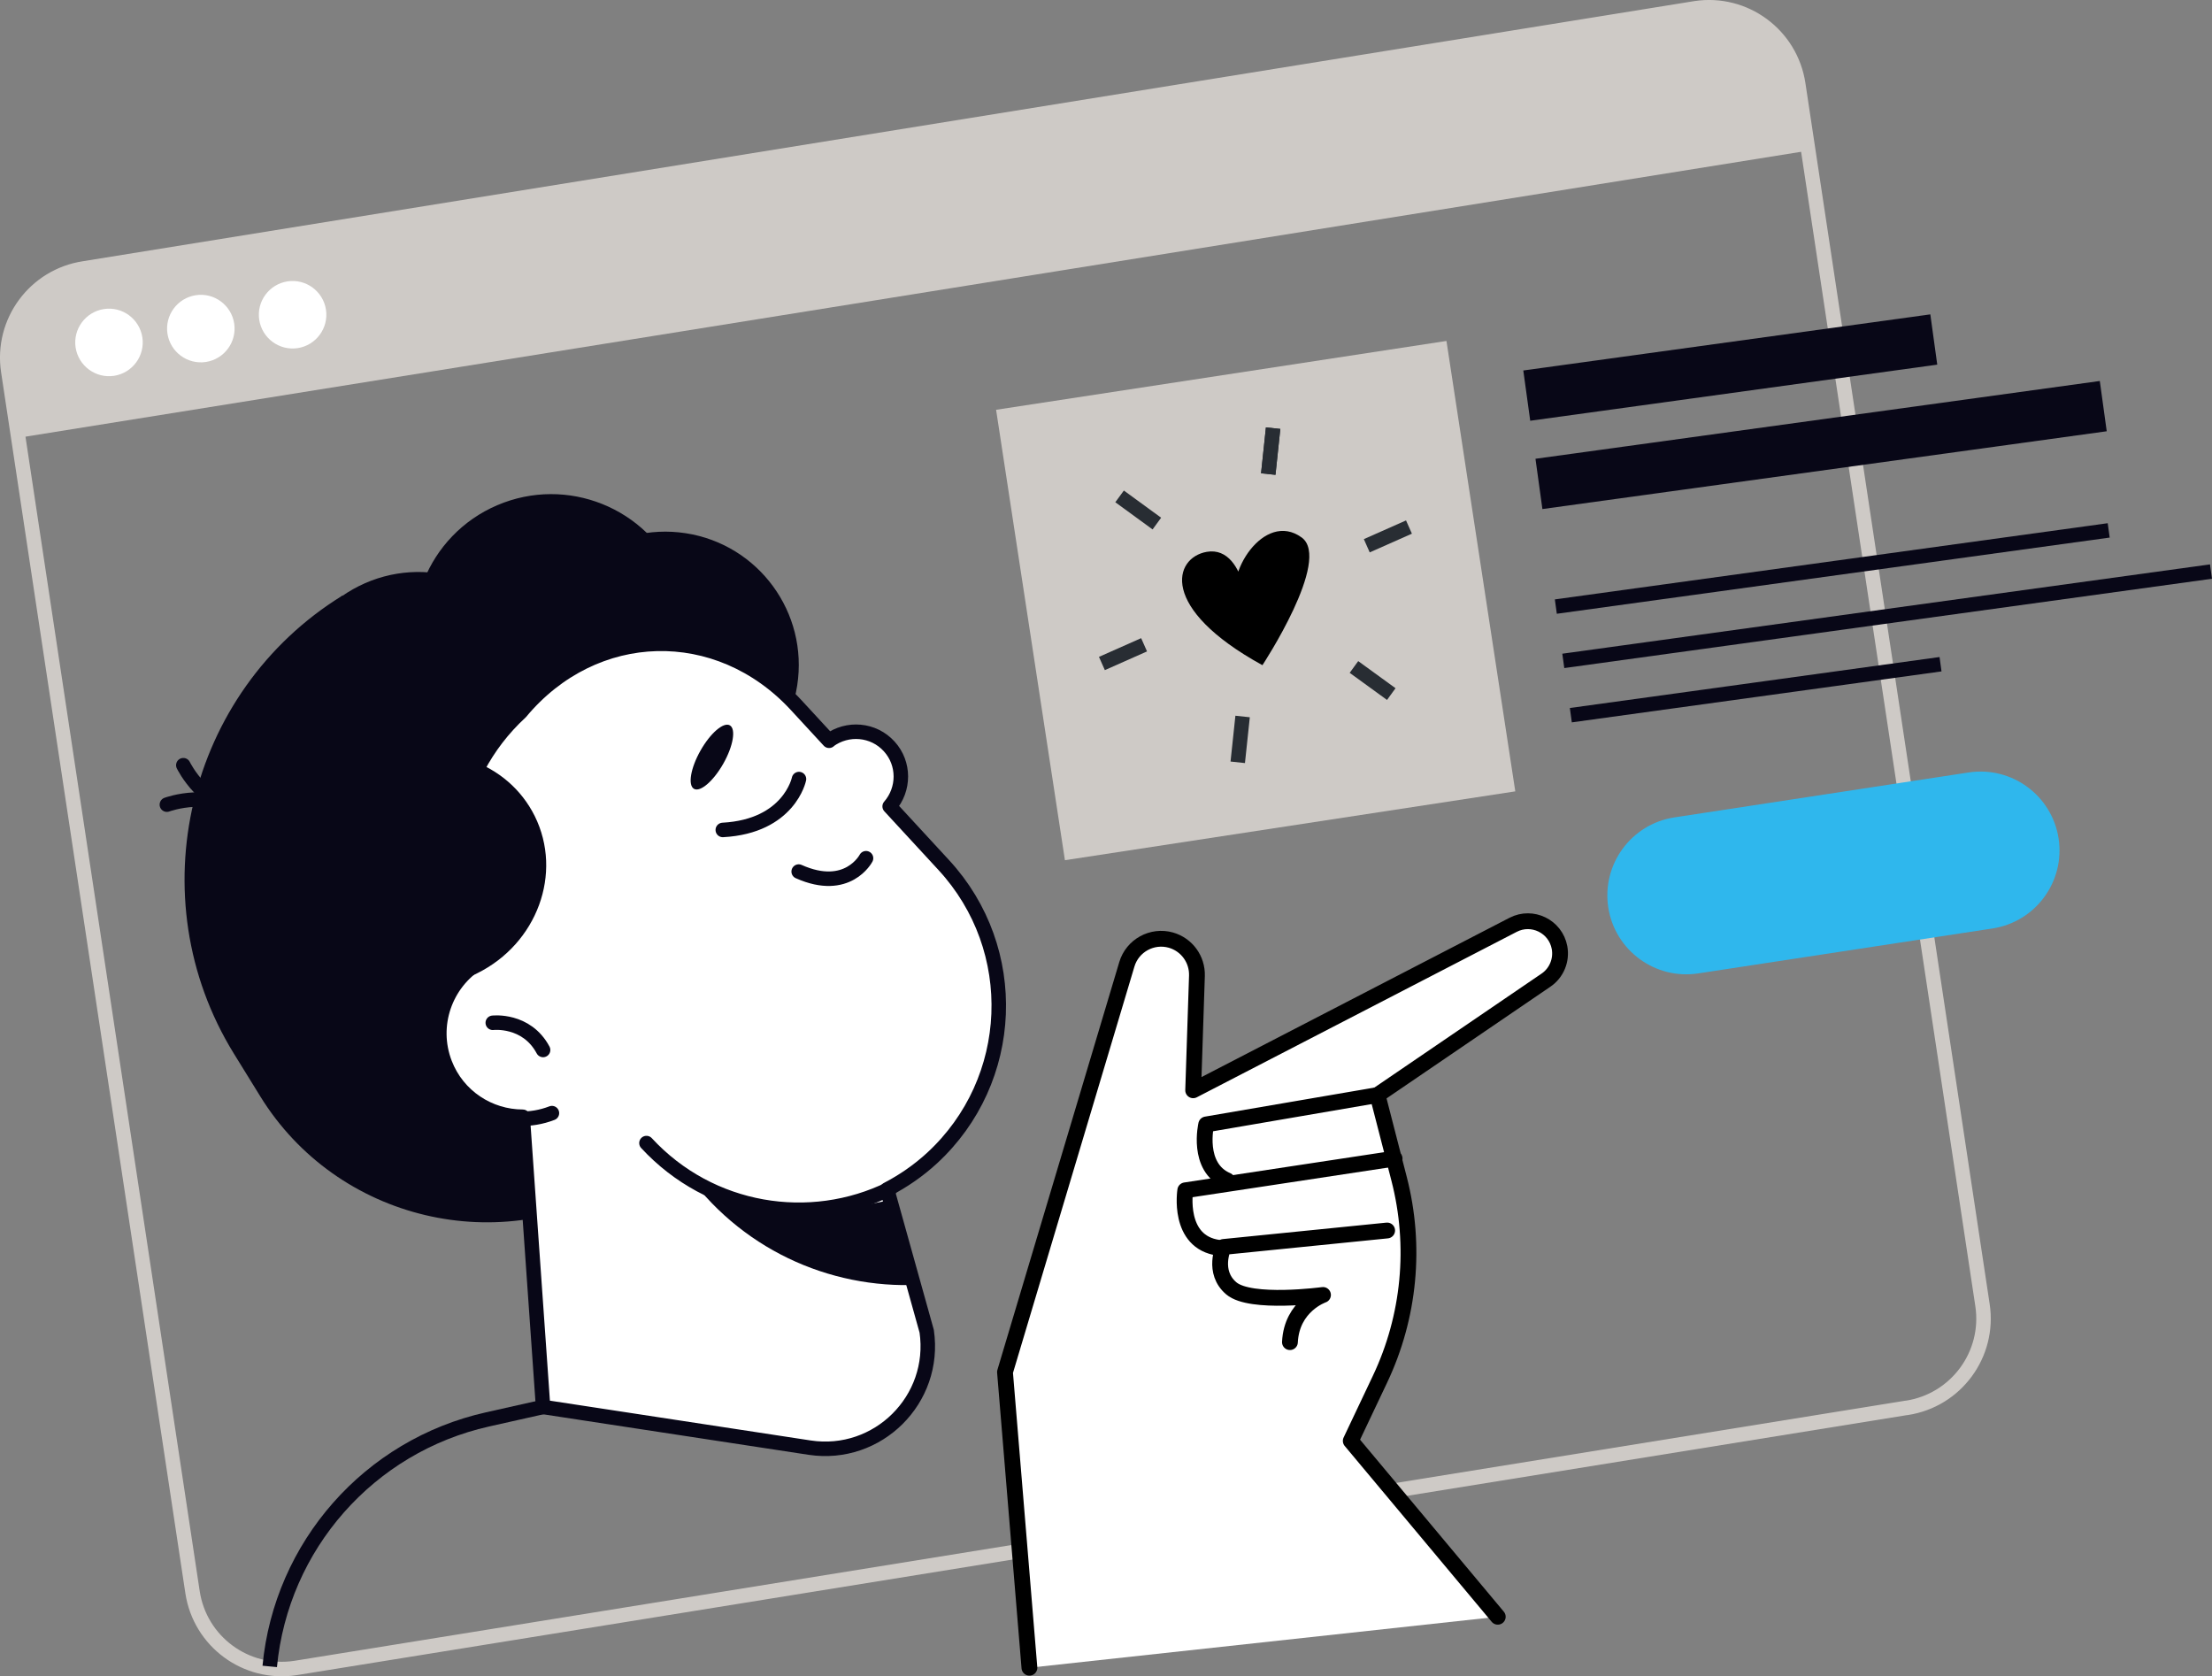
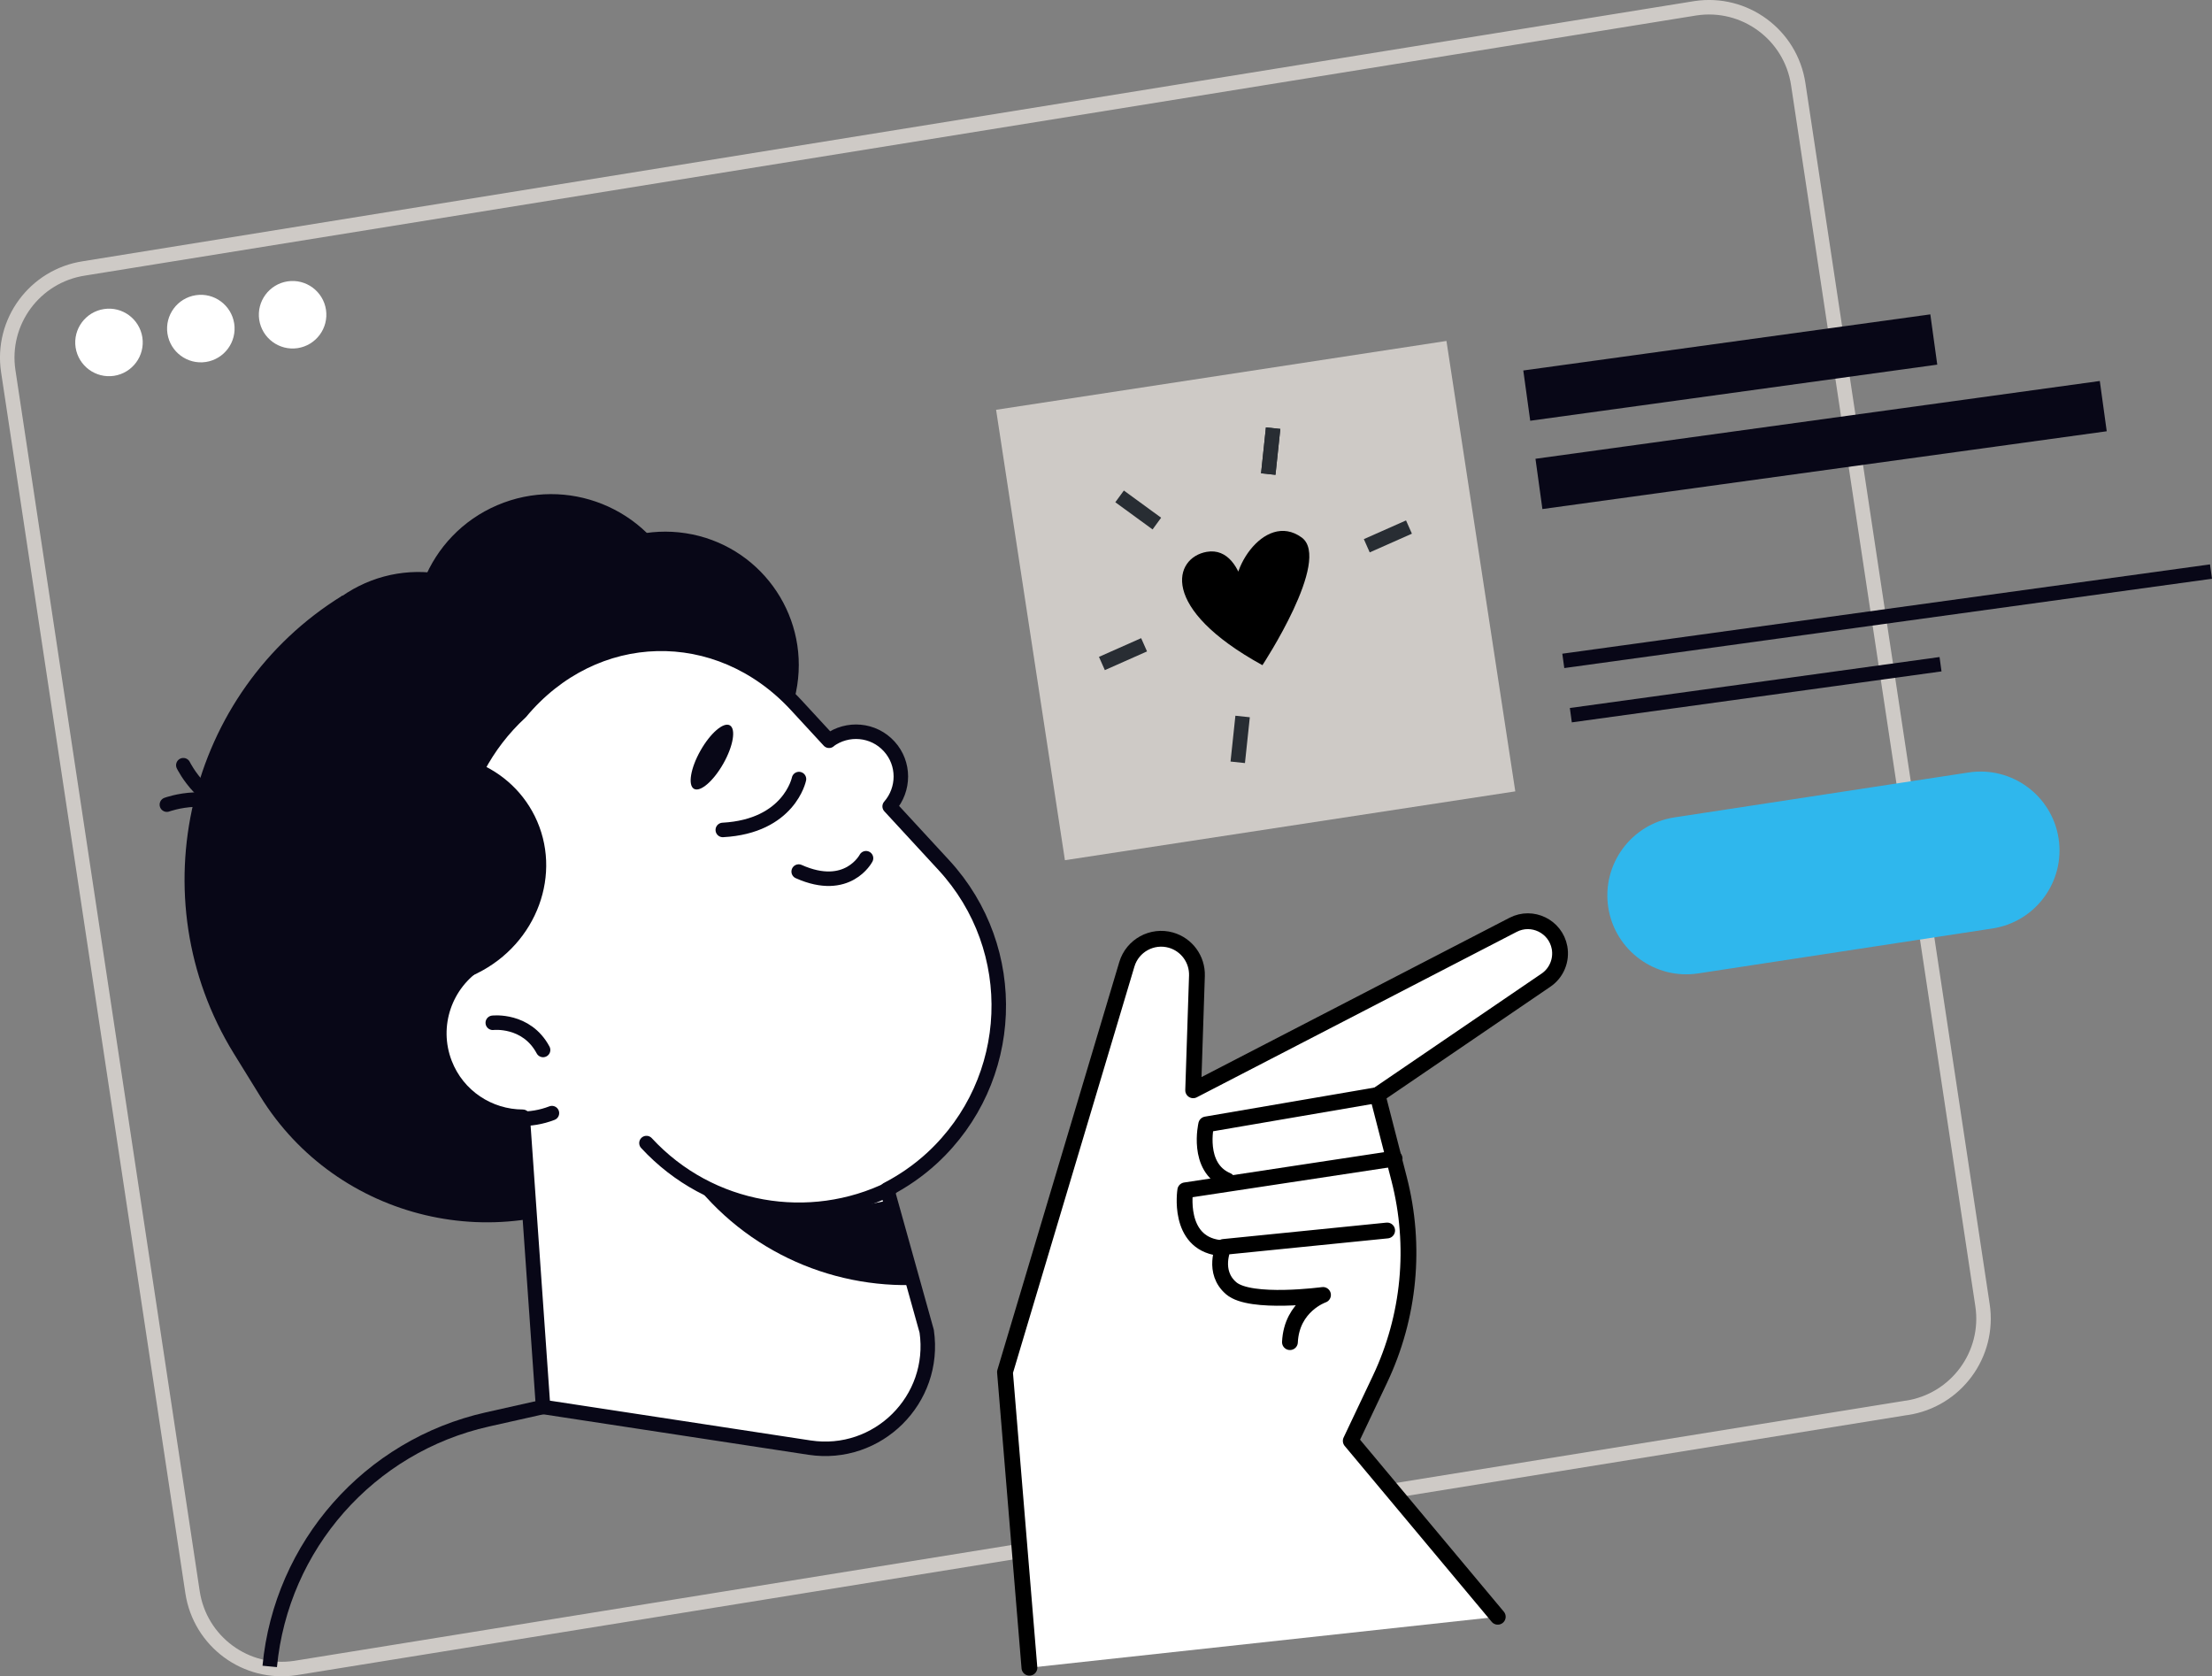
<svg xmlns="http://www.w3.org/2000/svg" id="Layer_2" data-name="Layer 2" viewBox="0 0 305.15 231.22">
  <rect x="0" y="0" width="305.15" height="231.22" fill="#808080" stroke="none" />
  <defs>
    <style>
      .cls-1 {
        stroke: #282d33;
      }

      .cls-1, .cls-2, .cls-3, .cls-4, .cls-5, .cls-6 {
        fill: none;
      }

      .cls-1, .cls-3, .cls-7, .cls-4, .cls-6 {
        stroke-width: 2px;
      }

      .cls-8 {
        fill: #cecac6;
      }

      .cls-9, .cls-2 {
        stroke: #000;
        stroke-width: 2.18px;
      }

      .cls-9, .cls-2, .cls-7, .cls-4, .cls-6 {
        stroke-linecap: round;
        stroke-linejoin: round;
      }

      .cls-9, .cls-10, .cls-7 {
        fill: #fff;
      }

      .cls-11 {
        fill: #2fb7ed;
      }

      .cls-12 {
        fill: #080717;
      }

      .cls-3, .cls-7, .cls-4, .cls-5 {
        stroke: #080717;
      }

      .cls-5 {
        stroke-width: 7px;
      }

      .cls-6 {
        stroke: #cecac6;
      }
    </style>
  </defs>
  <rect class="cls-8" x="141.8" y="51.43" width="62.85" height="62.85" transform="translate(-10.53 27.11) rotate(-8.69)" />
  <g>
    <path class="cls-6" d="M263.03,194.19l-222.29,35.89c-6.8,1.03-13.15-3.65-14.18-10.46L1.14,51.2c-1.03-6.8,3.65-13.15,10.46-14.18L233.89,1.14c6.8-1.03,13.15,3.65,14.18,10.46l25.42,168.42c1.03,6.8-3.65,13.15-10.46,14.18Z" />
-     <path class="cls-8" d="M233.89,1.14L11.6,37.03c-6.8,1.03-11.48,7.37-10.46,14.18l1.39,9.18L249.45,20.78l-1.39-9.18c-1.03-6.8-7.37-11.48-14.18-10.46Z" />
    <path class="cls-10" d="M19.64,46.54c.38,2.54-1.37,4.91-3.91,5.3-2.54.38-4.91-1.37-5.3-3.91-.38-2.54,1.37-4.91,3.91-5.3s4.91,1.37,5.3,3.91Z" />
    <path class="cls-10" d="M32.31,44.63c.38,2.54-1.37,4.91-3.91,5.3-2.54.38-4.91-1.37-5.3-3.91-.38-2.54,1.37-4.91,3.91-5.3s4.91,1.37,5.3,3.91Z" />
    <path class="cls-10" d="M44.97,42.72c.38,2.54-1.37,4.91-3.91,5.3-2.54.38-4.91-1.37-5.3-3.91-.38-2.54,1.37-4.91,3.91-5.3,2.54-.38,4.91,1.37,5.3,3.91Z" />
  </g>
  <g>
    <path class="cls-9" d="M206.62,223.01l-20.28-24.26,4.03-8.5c4.09-8.62,5.02-18.4,2.64-27.64l-2.98-11.57,23.24-15.84c1.46-.99,2.19-2.76,1.87-4.5-.55-2.93-3.77-4.5-6.41-3.13l-44.13,22.82.52-15.79c.07-2.27-1.4-4.29-3.58-4.92-2.6-.74-5.32.75-6.09,3.34l-16.81,56.24,3.37,40.78" />
    <path class="cls-2" d="M190.03,151.05l-23.63,4.05s-1.39,5.91,2.9,7.73" />
    <path class="cls-2" d="M192.39,159.81l-28.88,4.38s-1.15,7.18,4.64,7.93" />
    <path class="cls-2" d="M191.36,169.73l-22.57,2.27s-1.59,3.45,1.07,5.71c2.66,2.26,12.65.91,12.65.91,0,0-4.32,1.47-4.56,6.51" />
  </g>
  <g>
    <path class="cls-12" d="M101.26,153.98l-14.93,9.2c-17.16,10.58-39.85,5.2-50.43-11.96l-3.65-5.91c-13.25-21.49-6.51-49.9,14.98-63.15l5.28,4.91c13.47-8.3,31.28-4.08,39.58,9.39l16.47,26.72c6.46,10.48,3.17,24.35-7.31,30.81Z" />
    <ellipse class="cls-12" cx="72.89" cy="125.07" rx="41.15" ry="38.65" transform="translate(-30.94 24.2) rotate(-15.6)" />
    <path class="cls-12" d="M64.41,133.22c-5.97-11.77-4.47-26.47,4.44-35.52h0c5.55-5.64,12.88-7.96,20.09-7.1-3.37,1.31-12.62,5.52-12.74,12.45-.14,8.47,3.74,23.49-11.79,30.17Z" />
    <circle class="cls-12" cx="91.79" cy="91.74" r="18.4" transform="translate(-12.91 168.41) rotate(-81.2)" />
    <path class="cls-12" d="M43.99,90.86c-15.62,12.6-20.07,34.89-9.98,52.65,5.39.18,10.95-1.19,15.96-4.28,13.03-8.03,17.39-24.59,9.75-36.99-3.64-5.9-9.35-9.79-15.74-11.38Z" />
    <circle class="cls-12" cx="57.74" cy="97.3" r="18.4" transform="translate(-37.47 36.17) rotate(-26.61)" />
    <circle class="cls-12" cx="76.04" cy="87.1" r="18.93" transform="translate(-28.12 36.9) rotate(-23.15)" />
    <path class="cls-4" d="M23.02,110.99s6.5-2.41,10.92,1.68" />
    <path class="cls-4" d="M25.29,105.55s3.03,6.24,9.05,6.34" />
    <path class="cls-7" d="M114.37,102.18l-4.53-4.91c-10.76-11.66-27.87-11.22-38.02.97h0c-9.79,9.03-11.84,23.32-5.81,34.53-4.58,2.87-6.65,8.67-4.63,13.91h0c1.76,4.56,6.11,7.35,10.73,7.36l2.81,40.03,36.76,5.61c9.41,1.43,17.53-6.63,16.16-16.05h0l-5.46-19.56c2.2-1.15,4.29-2.57,6.2-4.33,11.61-10.71,12.33-28.8,1.62-40.41l-7.47-8.1c2.05-2.35,2.09-5.91-.06-8.27h0c-2.17-2.39-5.76-2.68-8.31-.8Z" />
    <path class="cls-4" d="M76.14,153.54c-5.94,2.29-12.61-.66-14.9-6.6h0" />
    <path class="cls-4" d="M67.98,141.08s4.64-.55,6.94,3.75" />
    <path class="cls-4" d="M119.47,118.38s-2.52,4.86-9.29,1.84" />
    <path class="cls-12" d="M100.68,100.05c.87.49.48,2.85-.89,5.27s-3.18,3.98-4.05,3.49c-.87-.49-.48-2.85.89-5.27s3.18-3.98,4.05-3.49Z" />
    <path class="cls-12" d="M64.94,104.87c-10.09,6.7-14.02,19.85-8.95,31.07,3.23.41,6.65-.11,9.84-1.69,8.28-4.1,11.84-13.81,7.94-21.68-1.86-3.75-5.07-6.4-8.82-7.71Z" />
    <path class="cls-4" d="M122.81,163.95c-11.07,5.44-24.83,3.25-33.63-6.28" />
    <path class="cls-12" d="M97.53,162.98c-1.12-.54-2.19-1.13-3.23-1.77,7.6,10.97,20.04,16.61,32.48,16.01l-3.32-11.89c-8.46,2.26-17.6,1.66-25.93-2.36Z" />
    <path class="cls-4" d="M110.22,107.46s-1.32,6.52-10.51,7.02" />
  </g>
  <path class="cls-3" d="M37.21,229.86h0c1.59-16.66,13.71-30.41,30.04-34.07l7.66-1.72" />
  <g>
-     <line class="cls-3" x1="214.63" y1="83.67" x2="290.9" y2="73.16" />
    <line class="cls-3" x1="215.66" y1="91.16" x2="305.01" y2="78.84" />
    <line class="cls-3" x1="216.7" y1="98.65" x2="267.7" y2="91.62" />
  </g>
  <g>
    <line class="cls-5" x1="210.62" y1="54.57" x2="266.77" y2="46.83" />
    <line class="cls-5" x1="212.3" y1="66.75" x2="290.15" y2="56.02" />
  </g>
  <path d="M174.15,91.76s9.6-14.57,5.42-17.62c-5.21-3.79-10.77,5.24-8.83,9.21,1.94,3.97,1.58-8.25-4.27-7.23-4.56.8-6.64,7.77,7.68,15.63Z" />
  <g>
    <line class="cls-1" x1="175.63" y1="59.06" x2="174.96" y2="65.39" />
    <line class="cls-1" x1="175.63" y1="59.06" x2="174.96" y2="65.39" />
    <line class="cls-1" x1="154.45" y1="68.47" x2="159.59" y2="72.22" />
    <line class="cls-1" x1="152.01" y1="91.52" x2="157.83" y2="88.94" />
    <line class="cls-1" x1="170.75" y1="105.15" x2="171.42" y2="98.83" />
-     <line class="cls-1" x1="191.93" y1="95.74" x2="186.78" y2="92" />
    <line class="cls-1" x1="194.37" y1="72.7" x2="188.55" y2="75.28" />
  </g>
  <path class="cls-11" d="M283.99,115.67h0c-.91-5.94-6.46-10.02-12.4-9.12l-40.61,6.2c-5.94.91-10.02,6.46-9.12,12.4h0c.91,5.94,6.46,10.02,12.4,9.12l40.61-6.2c5.94-.91,10.02-6.46,9.12-12.4Z" />
</svg>